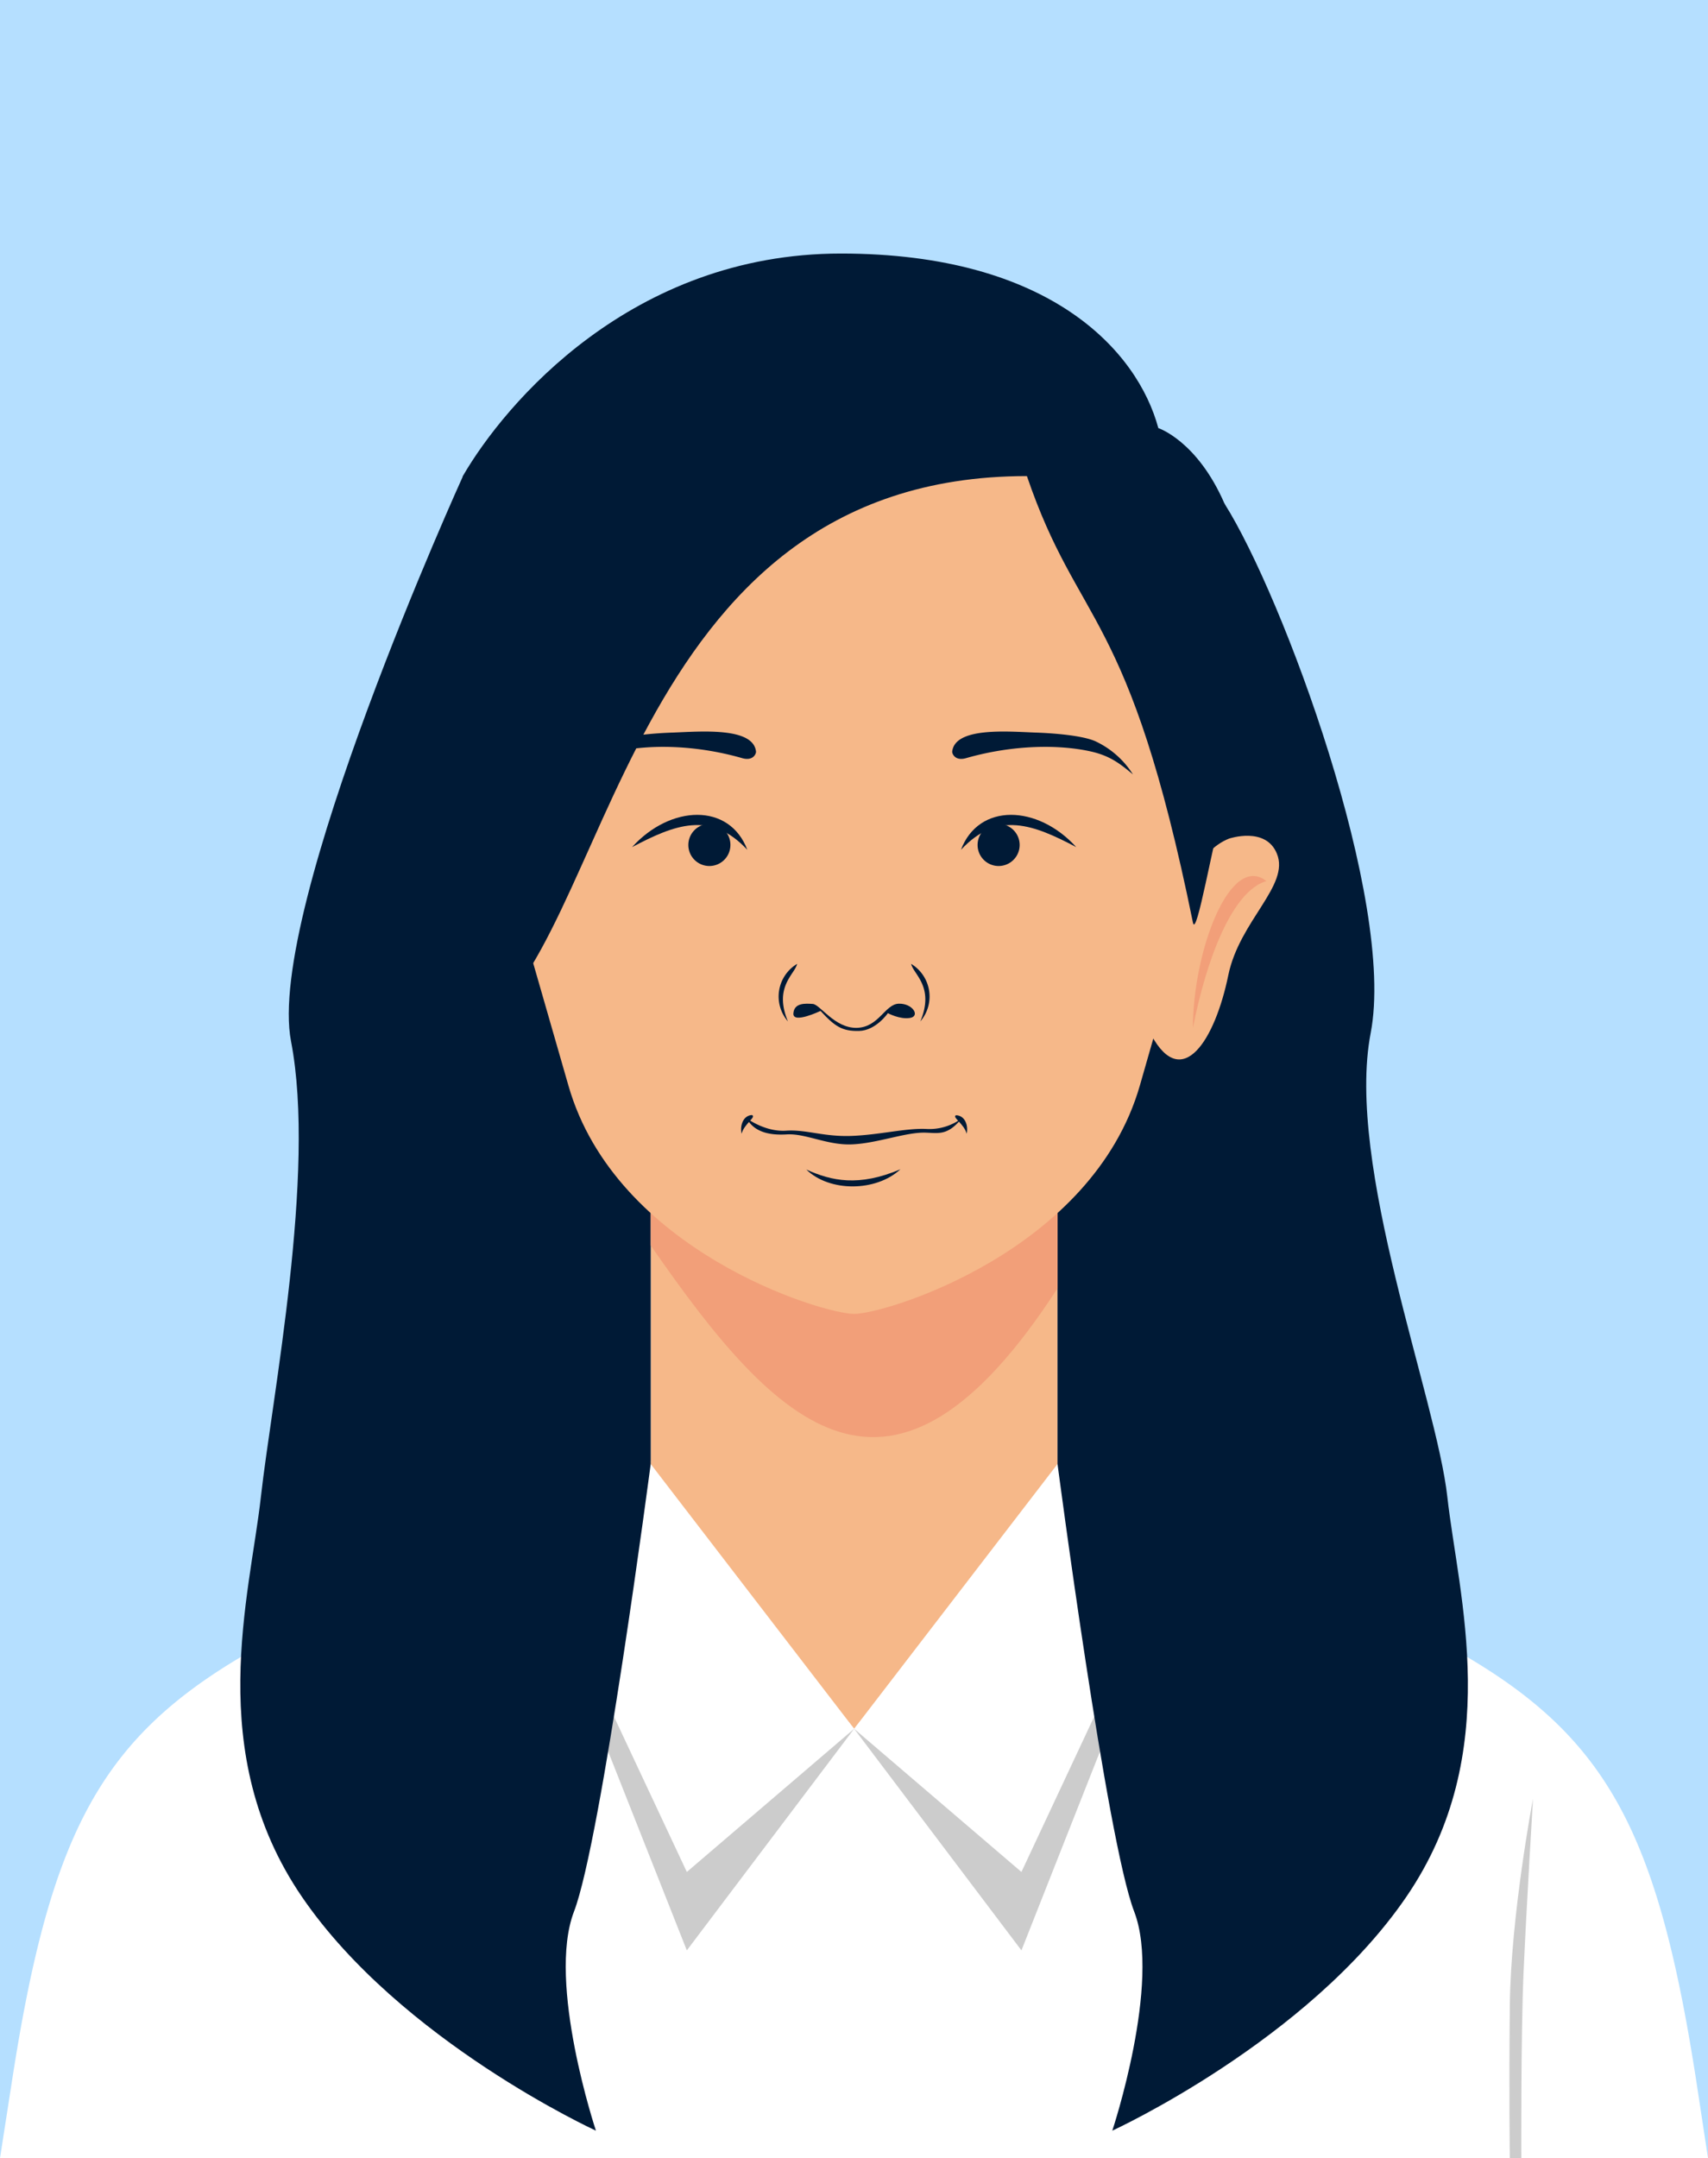
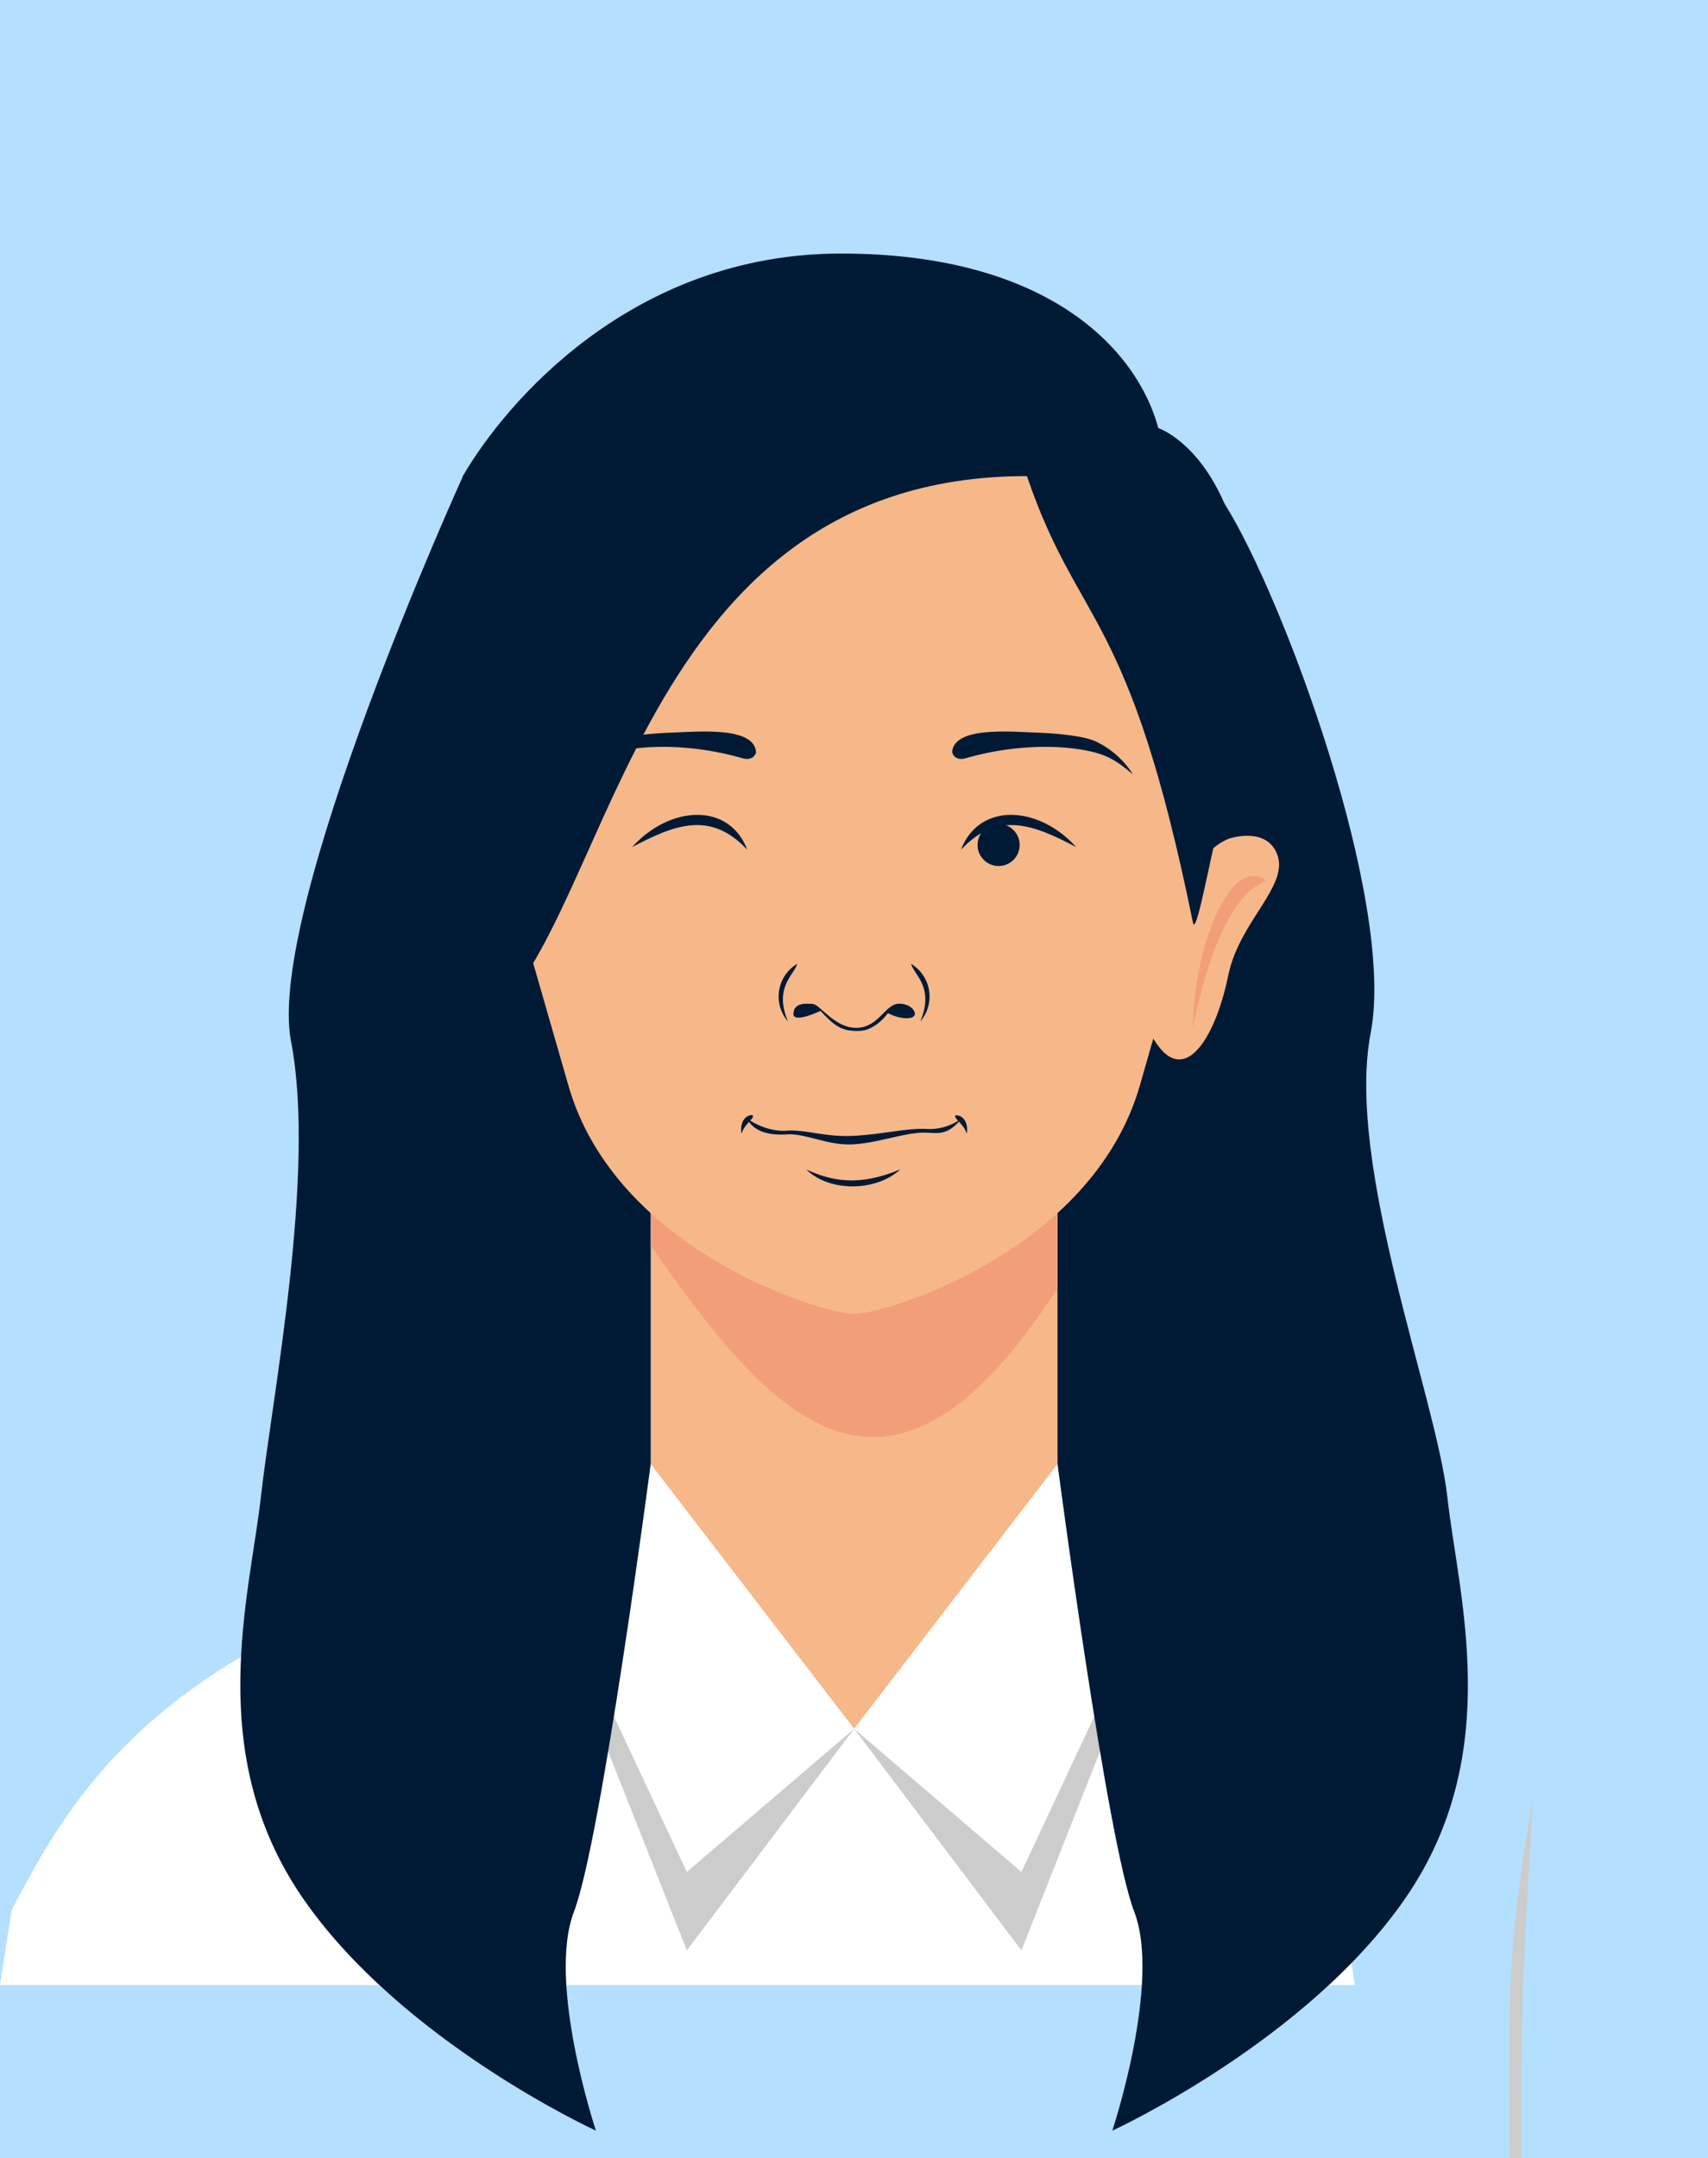
<svg xmlns="http://www.w3.org/2000/svg" xmlns:ns1="http://sodipodi.sourceforge.net/DTD/sodipodi-0.dtd" xmlns:ns2="http://www.inkscape.org/namespaces/inkscape" id="Layer_1" data-name="Layer 1" viewBox="0 0 384.06 485.16" version="1.1" ns1:docname="MSM All Assets_Profile 3.svg" ns2:version="1.0.2-2 (e86c870879, 2021-01-15)">
  <rect x="0" y="0" width="384.06" height="485.16" fill="#808080" stroke="none" />
  <ns1:namedview pagecolor="#ffffff" bordercolor="#666666" borderopacity="1" objecttolerance="10" gridtolerance="10" guidetolerance="10" ns2:pageopacity="0" ns2:pageshadow="2" ns2:window-width="1920" ns2:window-height="986" id="namedview76" showgrid="false" ns2:zoom="1.6489405" ns2:cx="192.03" ns2:cy="242.58" ns2:window-x="-11" ns2:window-y="-11" ns2:window-maximized="1" ns2:current-layer="Layer_1" />
  <defs id="defs7">
    <style id="style2">.cls-1{fill:none;}.cls-2{fill:#ccc;}.cls-10,.cls-2,.cls-5,.cls-6,.cls-7,.cls-8{fill-rule:evenodd;}.cls-3{fill:#b5dfff;}.cls-4{clip-path:url(#clip-path);}.cls-5{fill:#85c0ec;}.cls-6{fill:#fff;}.cls-7{fill:#f6b889;}.cls-11,.cls-8{fill:#001a36;}.cls-10,.cls-9{fill:#f29f79;}</style>
    <clipPath id="clip-path">
      <rect class="cls-1" width="384.06" height="485.16" id="rect4" />
    </clipPath>
  </defs>
-   <path class="cls-2" d="M42,485.16s.17-27.66-.44-41.59-2.13-39.19-2.13-39.19,5,26.25,5.2,46.46,0,34.32,0,34.32Z" id="path9" />
  <rect class="cls-3" width="384.06" height="485.16" id="rect11" />
-   <path class="cls-6" d="M52.9,373.26c29.55-17.92,79.49-38.91,79.49-38.91a160.9,160.9,0,0,1,59.67-15.78,161,161,0,0,1,59.67,15.78s49.93,21,79.43,38.91c31,18.69,41.93,40.47,50.33,95l2.57,16.91H0l2.63-16.91C11,413.73,22,392,52.9,373.26Z" id="path17" />
+   <path class="cls-6" d="M52.9,373.26c29.55-17.92,79.49-38.91,79.49-38.91a160.9,160.9,0,0,1,59.67-15.78,161,161,0,0,1,59.67,15.78c31,18.69,41.93,40.47,50.33,95l2.57,16.91H0l2.63-16.91C11,413.73,22,392,52.9,373.26Z" id="path17" />
  <polygon class="cls-2" points="136.08 326.24 116.99 343.81 154.44 438.47 192.06 388.65 136.08 326.24" id="polygon19" />
  <polygon class="cls-2" points="248.04 326.24 267.07 343.81 229.68 438.47 192.06 388.65 248.04 326.24" id="polygon21" />
  <polygon class="cls-7" points="146.32 185.56 237.79 185.56 237.79 332.67 192.06 388.65 146.32 332.67 146.32 185.56" id="polygon23" />
  <polygon class="cls-6" points="141.34 322.65 116.99 341.01 154.44 420.84 192.06 388.65 141.34 322.65" id="polygon25" />
  <polygon class="cls-6" points="242.77 322.65 267.07 341.01 229.68 420.84 192.06 388.65 242.77 322.65" id="polygon27" />
  <path class="cls-8" d="M275.35,113.24c13.1,20.71,38.57,89.4,32.86,119S323,314.37,325.45,336.54s12.93,57.49-9.23,89.9S250.11,479,250.11,479s11.08-33.25,4.92-49.26-17.24-100.65-17.24-100.65V272.72L227.1,157.07,247.76,116Z" id="path29" />
  <path class="cls-7" d="M276.36,188.53s8.23-2.8,10.75,3.36c3,7.17-8.4,15.06-10.92,27.37-3,14.61-10.35,26.09-17.24,13.55-2.29-4.31,4-39.07,17.41-44.28Z" id="path31" />
  <path class="cls-9" d="M268.24,231.07c3-15.28,8.79-30.73,16.52-33-8.18-6.43-16.52,15.79-16.52,33Z" id="path33" />
  <path class="cls-7" d="M105.91,188.25s-7.56-4.14-11.14,1.4c-4.2,6.55,5.6,16.29,5.93,28.89.4,14.94,5.6,27.48,14.61,16.34,3-3.81,3-39.13-9.4-46.63Z" id="path35" />
  <path class="cls-9" d="M106.47,231.58C106.19,216,103.22,199.73,96,196.2c9.18-4.93,13.49,18.47,10.47,35.38Z" id="path37" />
  <path class="cls-8" d="M104.12,107S59.73,204.54,65.44,234.1s-4.31,80.27-6.78,102.44S45.73,394,67.9,426.44,134,479,134,479s-11.08-33.25-4.93-49.26,17.25-100.65,17.25-100.65V272.72L157,157.07,136.36,116Z" id="path39" />
  <path class="cls-10" d="M146.33,185.57h91.46V289.63c-37.33,57.65-62.86,31.68-91.46-9.63Z" id="path41" />
  <path class="cls-7" d="M192.06,71.09c47.13,0,87.49,40.81,81.33,89.68l-5.48,42.76L256.32,244c-10.69,37.22-57.1,51.38-64.26,51.38S138.43,281.23,127.8,244l-11.65-40.48-5.43-42.76c-6.21-48.93,34.21-89.68,81.34-89.68Z" id="path43" />
  <path class="cls-8" d="M184.5,227.27s-6.27,3-6.1.56,2.74-2.24,4.37-2.13,4.92,5.49,9.9,5.37,6.33-5.37,9.46-5.43,4.82,2.8,2.52,3.2-5-1.07-5-1.07-2.69,3.92-6.49,4-5.43-1-8.68-4.53Z" id="path45" />
  <path class="cls-8" d="M106.47,231.58c31.12-18,33-124.55,124.44-124.55,11.7,34.31,22.89,29.39,37.33,100.37.79,3.8,4.54-18.59,7.06-26.93,7.95-26.31,3.47-59.28.05-67.23-6.15-14.16-14.89-17-14.89-17C255.82,79,236.22,57,189.09,57s-75.57,33.75-85,50c-.34,14.11,1.79,61.52,1.79,81.22,0,8.9.56,43.33.56,43.33Z" id="path47" />
  <path class="cls-11" d="M179.24,216.69c-.5,2.35-5.32,5.15-2.07,12.93a8.55,8.55,0,0,1,2.07-12.93Z" id="path49" />
  <path class="cls-11" d="M204.88,216.69c.5,2.35,5.32,5.15,2.07,12.93a8.58,8.58,0,0,0-2.07-12.93Z" id="path51" />
  <path class="cls-11" d="M167.82,251.34s4.14,3.19,9,2.85c4.54-.28,8.4,1.4,14.61,1.18s12.37-1.79,16.85-1.57a12.1,12.1,0,0,0,8-2.41c-3.13,3.87-5.09,3.36-8,3.25-4.37-.22-11,2.41-16.74,2.63-5.54.23-10.41-2.52-14.67-2.24-3,.17-7.16-.11-9-3.69Z" id="path53" />
  <path class="cls-11" d="M217.36,254.87c-.56-2.24-3.47-3.81-2.35-4.15,2.13.11,2.74,2.52,2.35,4.15Z" id="path55" />
  <path class="cls-11" d="M166.76,254.87c.56-2.24,3.47-3.81,2.29-4.2-2.07.16-2.69,2.57-2.29,4.2Z" id="path57" />
  <path class="cls-11" d="M181.31,262.93c5.71,2.57,11.76,3.91,21.16-.06-5.49,5.09-15.95,5.15-21.16.06Z" id="path59" />
  <path class="cls-11" d="M142.13,190.44c9.51-5,17.63-8.29,25.91.61-4-10.63-17.29-10.13-25.91-.61Z" id="path61" />
-   <path class="cls-8" d="M159.54,185.23a4.73,4.73,0,1,0,4.7,4.7,4.7,4.7,0,0,0-4.7-4.7Z" id="path63" />
  <path class="cls-11" d="M242,190.44c-9.52-5-17.63-8.29-25.92.61,4-10.63,17.3-10.13,25.92-.61Z" id="path65" />
  <path class="cls-8" d="M224.58,185.23a4.73,4.73,0,1,1-4.76,4.7,4.73,4.73,0,0,1,4.76-4.7Z" id="path67" />
  <path class="cls-8" d="M214.11,169c.56-5.6,12.49-4.54,18.7-4.31,3.36.11,10.36.56,13.49,1.95a20.05,20.05,0,0,1,8.45,7.45c-2.8-2.3-5-4.14-9.46-5.15-7-1.57-17.35-1.57-28.1,1.51-2.4.67-3.08-.95-3.08-1.45Z" id="path69" />
  <path class="cls-8" d="M170,169c-.56-5.6-12.48-4.54-18.69-4.31-3.36.11-10.41.56-13.49,1.95a20.14,20.14,0,0,0-8.46,7.45c2.8-2.3,4.93-4.14,9.46-5.15,7.06-1.57,17.36-1.57,28.1,1.51,2.41.67,3.08-.95,3.08-1.45Z" id="path71" />
  <path class="cls-2" d="M342.08,485.16s-.11-27.66.5-41.59,2.13-39.19,2.13-39.19-5,26.25-5.21,46.46,0,34.32,0,34.32Z" id="path73" />
</svg>